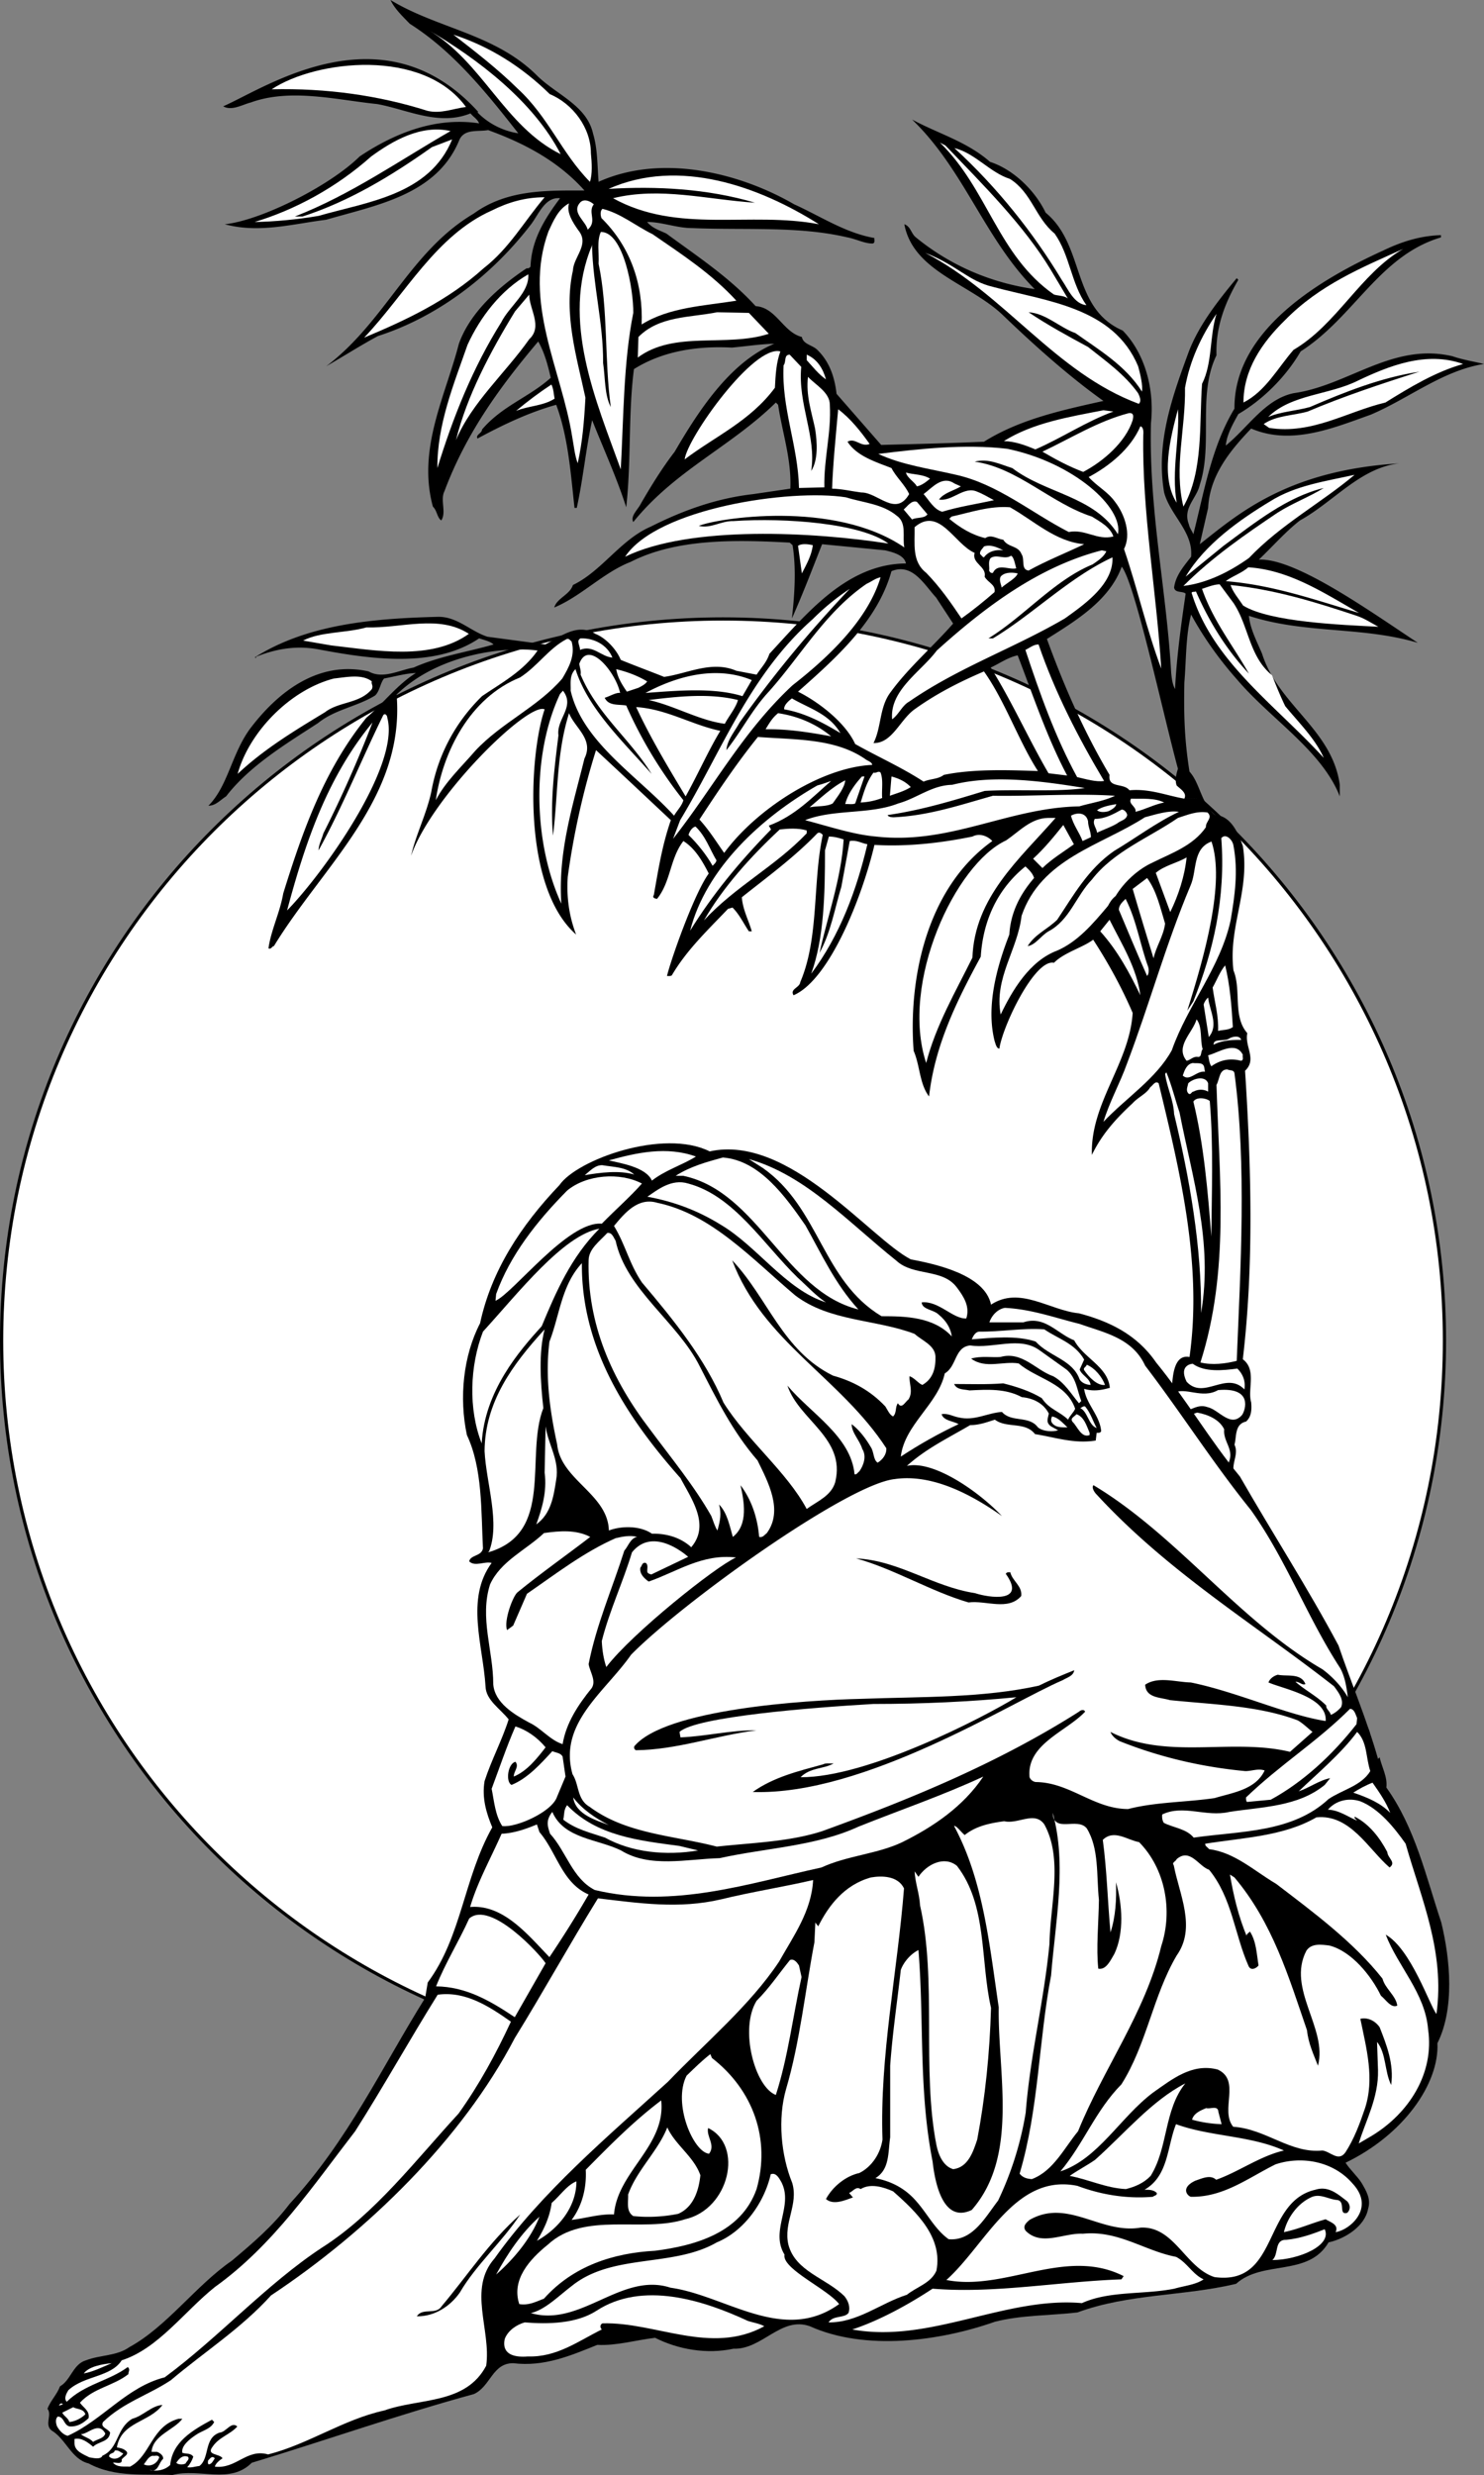
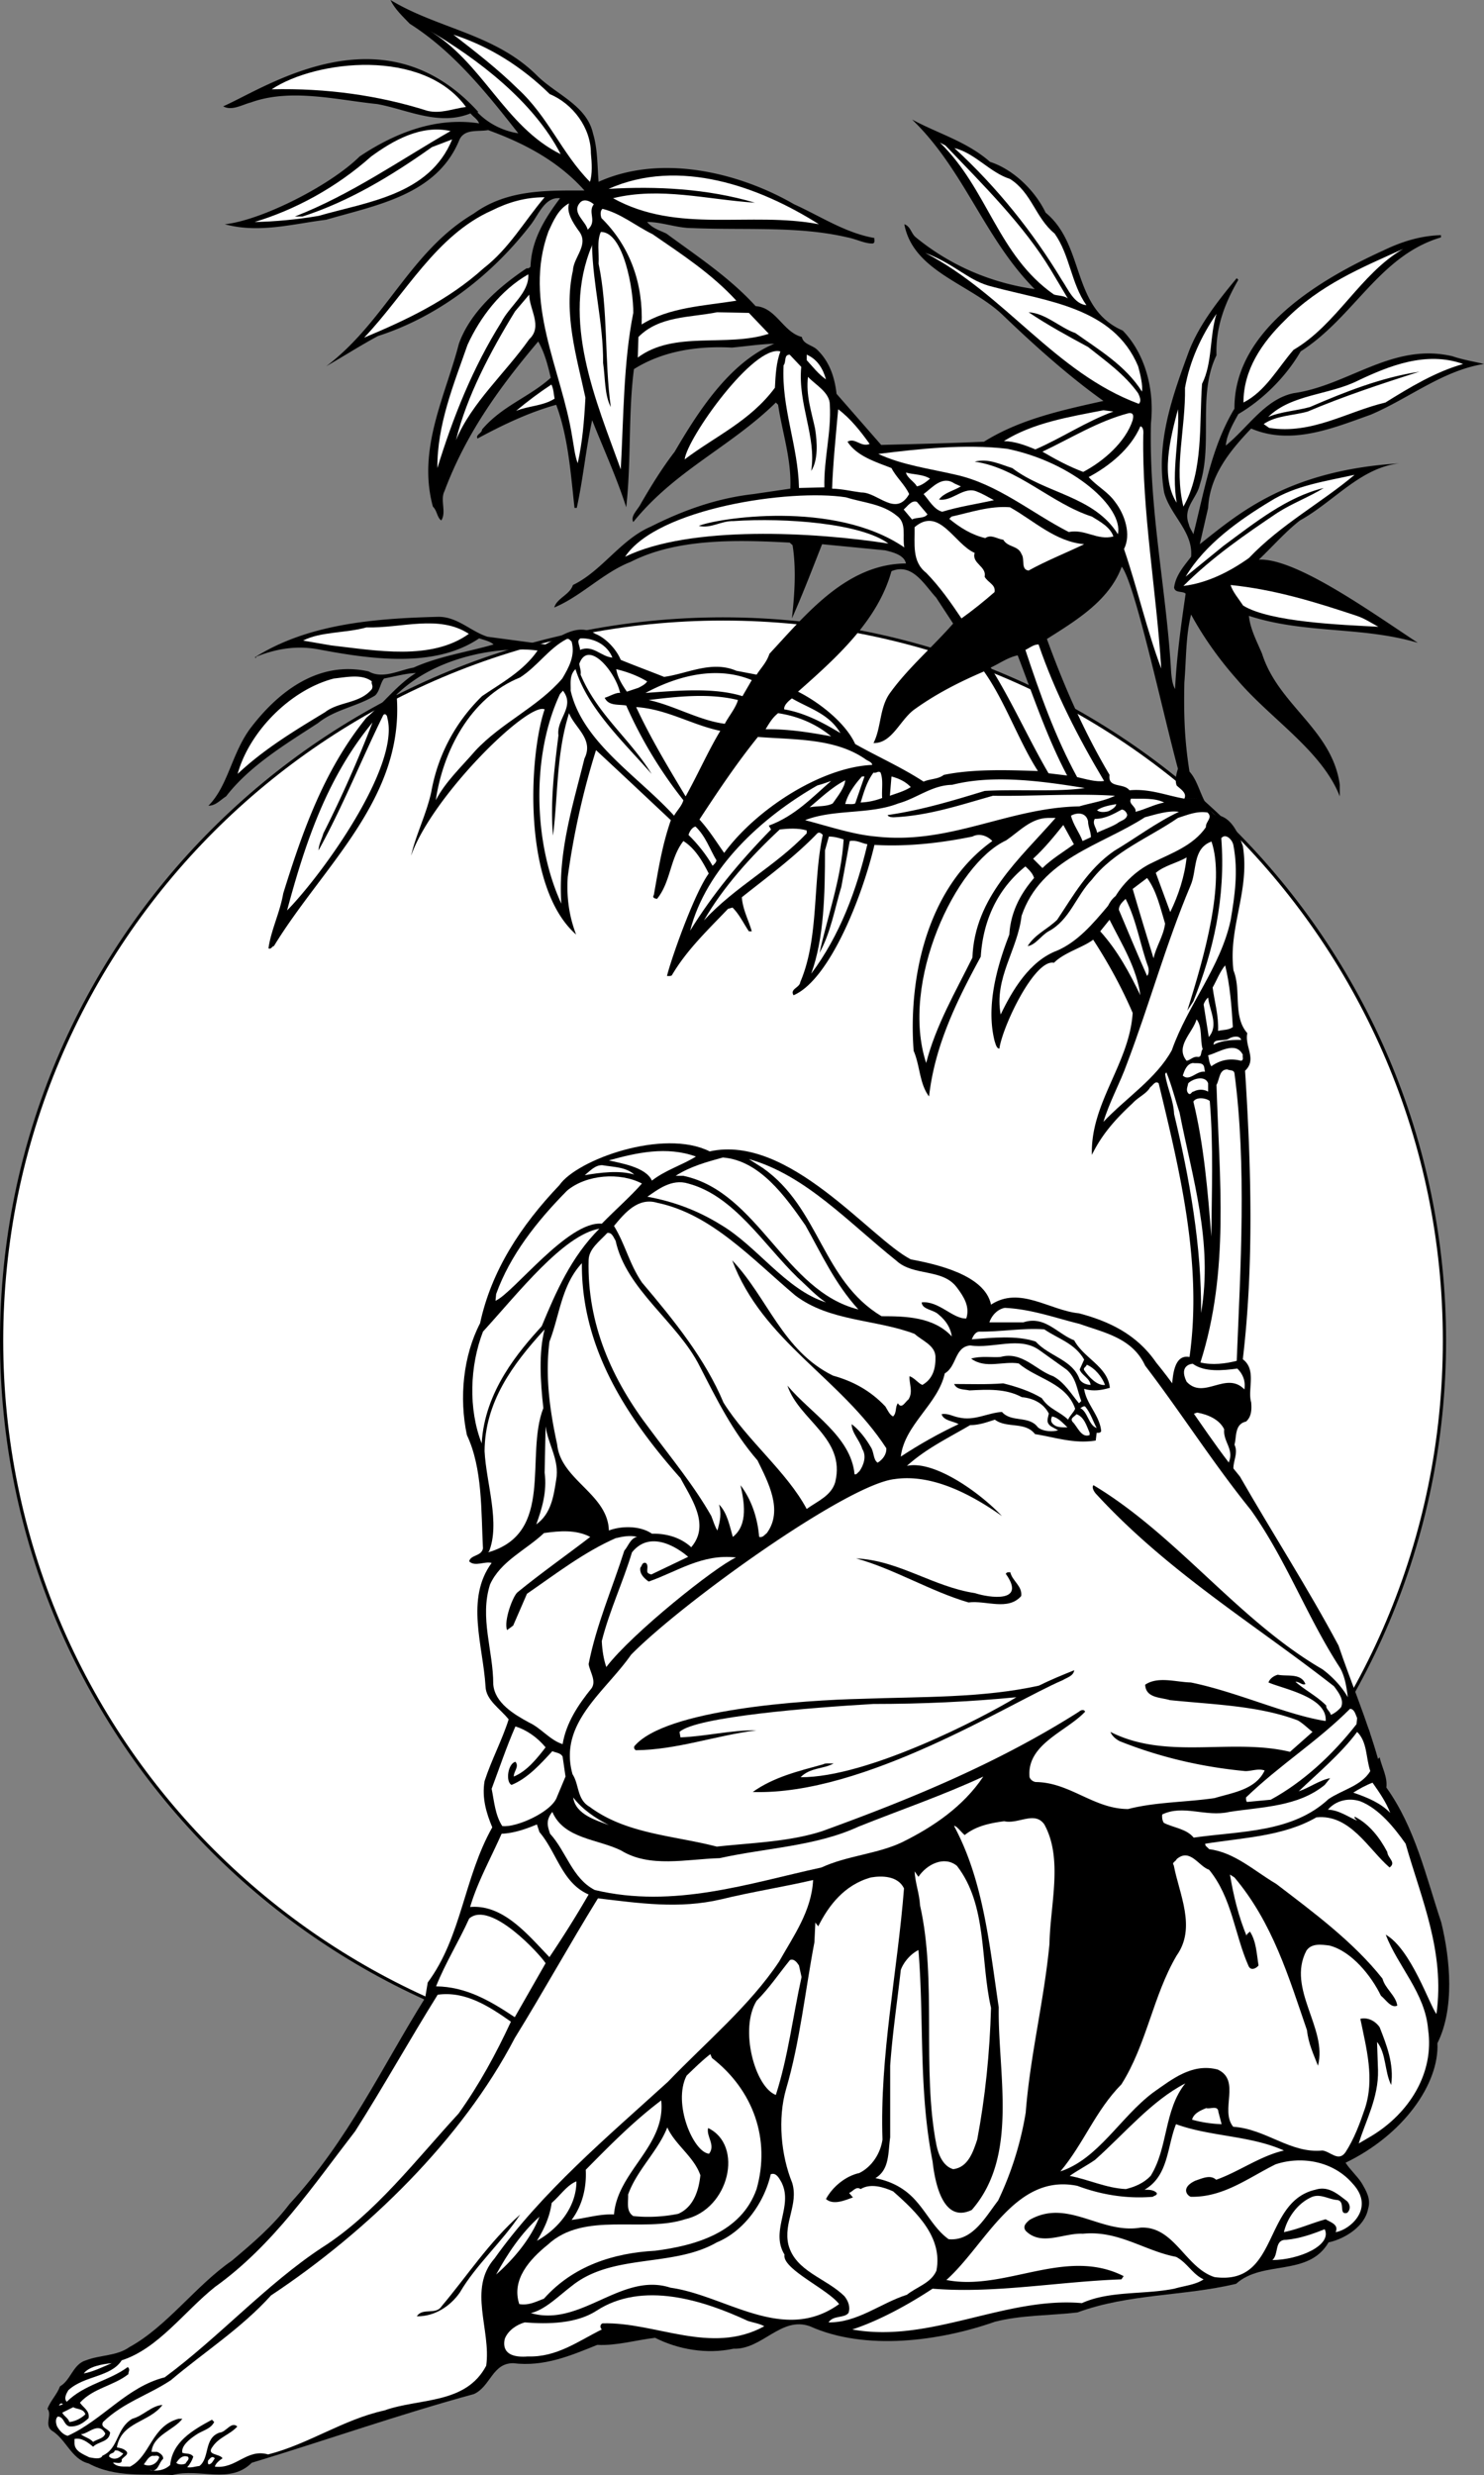
<svg xmlns="http://www.w3.org/2000/svg" width="369.677" height="616.324">
  <rect width="100%" height="100%" fill="#808080" stroke="none" />
  <path fill="#fff" d="M180.11 513.555c99.255 0 179.716-80.461 179.716-179.711 0-99.25-80.461-179.715-179.715-179.715C80.86 154.129.4 234.594.4 333.844s80.46 179.71 179.71 179.71" />
  <path fill="none" stroke="#000" stroke-width=".8" d="M180.11 513.555c99.255 0 179.716-80.461 179.716-179.711 0-99.25-80.461-179.715-179.715-179.715C80.86 154.129.4 234.594.4 333.844s80.46 179.71 179.71 179.71zm0 0" />
  <path d="M265.837 193.121c-5.042-9.523-8.48-19.922-12.324-29.922-2.398.48-4.476 2-6.718 3.04 5.363 8.562 9.363 17.679 14.402 26.32l4.64.562 10.56-.16c-.481 3.437 3.519 1.918 4.96 3.84 5.04-.48 9.36 1.36 13.68 2.078l4.687-.09c.719 1.55 1.598 3.027 2.992 4.172 3.918.16 5.762 4.559 6.88 7.68 1.84 11.199-3.68 20.238-2.321 31.039 2 4.879-.238 11.441 3.441 15.597-.718 3.364 2.48 6.48-.558 9.364 1.52 23.757 2.238 48.238-.563 71.84 3.52 2.64 1.121 7.519 2.082 10.718.16 1.84.078 3.602-1.28 4.801-2.88.64-2.321 3.762-2.88 5.762 1.04 2.16-.48 4.16-.242 6.398-3.68 18.082-4.16 37.442-8.398 55.281 11.68-.054 41.546 2.614 42.398 10.32-.64 7.36-1.758 14.4-2.719 21.52-1.52 1.438-3.36 2.239-5.12 3.117-1.84 8.243-4.24 16.243-5.438 24.723 7.117 2.719 15.597 3.918 19.84 11.52v3.68l-7.52 20.16c-1.281 2.64-4.082 4-6.32 5.519-2.563 5.2-2.16 12.398-8.48 15.2-39.497 14.855-89.36 6.855-102.161-1.118-4.082-3.601-4.48-9.121-6.32-13.84-9.84-5.363-9.442-17.363-14-26.16-.746-7.762 13.277-12.96 19.597-14.723v-2.32l-5.199-22.64c-1.84-1.52-5.12-1.52-5.601-4.477-.72-6.723-1.52-13.524-2.239-20.32 1.04-2.563 3.602-3.442 5.52-4.801 18.242-6 39.363-5.121 59.762-5.922 7.68-21.84 12.238-44.719 17.28-67.598-1.6-1.199-4.8-4.16-.241-7.922.242-1.84.242-8.238 4.402-7.437 3.277-23.203-2.48-46.563-7.684-68.164-.879-.719-1.437.562-2.078.96-.96 1.68-3.039 2.481-4.398 4-4.242 3.923-7.68 7.763-10.16 12.88-.403-12.957 9.359-22.72 10.16-35.36-2.723-6.32-6-12.32-9.84-18.238-2.48 1.918-7.281 3.2-9.762 5.758-4.8-1.04-12.8 15.762-13.601 21.363-.72 0-.957-1.203-1.2-1.922-2.16-8.64.56-18.48 3.68-26.48.32-5.442 2.64-10 6.16-14.078-.32-1.121-1.199-2-2.16-2.883-7.12 5.762-10.558 13.68-11.12 22.48-5.919 10.883-11.438 22-12.88 34.801-2.398-3.121-2.238-7.68-3.84-11.36-1.36-17.921 3.227-40.558 19.602-52.241-1.281-1.36-3.281-2-4.961-1.118-7.84 1.598-16.078 2.559-24.402 2.078-3.118 13.2-11.278 33.657-20.157 37.442-.96-1.602 1.52-1.84 1.68-3.281 4.719-11.04 3.04-24.72 5.598-36.641-.32-.398-.88-.797-1.36-.398-5.761 6-12.48 10.878-18.8 15.918.242 3.12 1.683 5.683 2.48 8.48h-.719c-1.36-2-2.32-4.16-4.078-5.918l-1.121.32c-5.363 5.598-10.32 10.32-14 16.559-.32.242-.8.16-1.203.16.8-3.52 6.64-20.32 10.402-25.52-1.52-2.96-3.36-6.242-6.32-8.081-3.36 4.32-3.121 10.16-6.563 14.402-.476-.082-1.277-.242-.796-.961 1.117-6.238 2-12.16 4.238-18.64-6.399-6-12-11.278-18.64-17.438-3.2 10.16-5.598 20.957-7.04 31.52-.32 4.8.238 9.597 2.078 14.398-13.492-11.867-11.758-44.559-7.84-56.078-4.117-1.922-28.117 21.68-33.277 36.48 1.2-5.281 3.84-10.402 5.04-15.922 1.6-9.039 5.921-17.281 12.64-23.84 4.8-3.28 10.32-6.238 13.84-11.359-7.442-1.039-24.36.52-35.121 10.961 2.16 25.758-18.32 42.559-30.56 62.637-.48 0-.64.883-1.358.562.636-4.562 2.878-8.96 3.68-13.68 4.8-15.44 10.16-30.722 20.718-43.761 3.922-3.281 7.762-8.32 12.32-11.121-2.558.082-5.28.883-7.922 1.363-.957 1.117-1.039 3.117-2.238 4.238-4.558 2.801-10 3.442-14.238 6.88-8 5.198-17.043 10.64-22.883 18.241-1.437.88-2.559 2.32-4.398 2.32 4.879-4.882 5.757-12.882 10.398-19.202 6.961-9.2 17.043-17.04 29.52-14.239 3.523 2 7.601-.32 11.203-.96 6.238-2.801 13.277-3.84 19.918-5.758-.88-.801-2.399-1.122-3.598-1.52-11.203 7.598-27.441 5.117-40.16 2.719-5.762-1.04-10.922.039-15.64 1.96.398-.48.16.72 0 0 13.116-8.242 29.48-9.64 45.558-10.042 4.8-.078 8.082 3.601 12.32 4.96l14.399 1.923c3.761-1.922 8-5.442 12.48-2.641 2.64 1.039 5.281 3.918 6.32 6.48 3.282 1.36 7.2 2.801 10.801 4.239 5.84-.801 11.84-4.16 18-1.52l5.043.961c1.277-1.922 2.477-3.039 3.2-5.2 7.792-8.402 16.093-18.491 27.277-21.554l3.12.992c-3.44 12.32-13.597 21.442-23.28 30 5.28 2.64 11.84 7.762 14.242 13.04 5.68 3.203 11.52 5.761 17.039 9.363 1.601-.723 3.601-.563 5.039-1.68 7.363-1.523 16-1.203 23.441-.961-4.8-7.441-8.16-17.36-13.441-24.8-6.16 2.64-12 5.6-17.52 9.6-3.52 2.72-5.437 8.321-10 8.24 2-3.919 1.442-8.962 4.239-12.642 4.402-6.078 10.562-11.359 15.601-17.12l-4.238-6.477c-2.961-3.203-5.922-8.723-11.121-6.563l-3.121-.992a25.677 25.677 0 0 1 6.722-.926c-.402-2.082-3.199-2.8-5.199-3.28l-15.683-1.52c-2.317 5.84-4.641 12-7.52 18.48.64-5.84 1.121-12.242.16-18.242l-.719-.637c-13.441-.723-28.16-1.043-39.601 4.797-6.8 2.64-12.32 8.563-19.04 11.36.641-2.317 3.919-3.2 4.641-5.598 7.2-3.442 11.918-11.36 19.438-14.559 7.922-4 16.32-7.043 25.523-8.082l9.2-1.36c.32-7.28-2-13.921-3.043-20.878l-.559-.563c-11.36 11.121-25.121 16.883-35.52 29.762-.8-1.52 1.2-3.121 1.918-4.64 2.563-4.399 5.204-8.72 8.403-12.88 5.84-10 13.68-22.242 24.8-26.882-3.44.082-7.042.64-10.562.96-9.117-.48-17.52 1.04-24.398 5.36-1.442 11.203-.641 22.96-1.922 34.402-2.32-7.28-5.758-14.8-8.48-21.68-1.598 7.278-2.239 14.56-3.84 21.84h-.56c-.96-8.8-1.6-17.761-4.558-25.68-6.883 1.919-13.36 5.04-19.601 8.4-.559-.962 1.12-1.282 1.12-2.239 5.04-5.922 11.68-8 17.122-12.883-.723-3.117-1.524-6.238-3.121-9.039-9.68 11.442-18 22.961-23.36 37.281-1.12 2.239.559 5.278-.8 7.278-1.04-.72-1.04-2.477-2.082-3.438-3.918-14.402 3.12-27.52 6.48-40.562 2.8-7.84 9.922-14.16 16.883-18.797.398.078.719-.082.957-.403.242-6.64 3.52-11.917 7.36-17.039-3.919-.398-5.438 4.399-7.52 6.88-9.918 12.8-23.36 22.8-37.84 27.44-4.32 2.321-8.559 5.04-12.879 7.52 14.8-11.199 20.879-28.64 36.719-38 8.32-6.082 18.402-5.761 27.601-5.761-6.64-7.438-15.199-11.84-24-15.04-2.558.48-6.082-.48-7.28 2.72-5.68 13.519-20.802 16-33.04 19.6-8.398 1.04-16.719 3.442-25.281 1.122 8.96-.922 26.16-9.524 33.601-16.883 9.121-6.078 19.2-9.84 29.762-8.238-.48-1.121-1.363-1.52-2.16-2.48-7.922 3.199-15.762-.962-23.203-2.321-10.16-1.04-21.598-4-31.52-.398-2.16.558-4.719 2.16-6.879.96 10.48-4.562 39.762-24.761 63.52 1.36l-.16.16c2.8 2.879 6.48 4.637 10.16 5.2-7.918-10.083-16.16-20.4-27.04-27.282-1.679-1.758-3.76-3.68-4.8-5.918 11.84 7.2 26.16 8.398 36.64 18.957 4.88 4.723 12.32 7.36 13.84 14.402 1.122 3.68 1.04 7.918 1.36 11.918 15.601-7.039 35.039-2.32 48.719 5.602 6.562 2.96 12.722 7.121 20 8.398-.079.48.242 1.121-.399 1.36-1.922.082-4.16-1.117-6.32-1.52-12.238-2.879-25.438-1.758-38.64-2.316-3.919 0-7.52-1.524-11.278-1.524 1.36 1.602 3.117 2.082 4.797 2.883 7.601 5.598 15.683 10.88 22.242 18.078 5.121.32 6.8 6.48 11.52 7.68.32 1.84 2.64 2 3.84 3.2 3.12 3.042 4.32 6.882 4.8 10.96l11.117 12.723c8.563-.242 16.883-.403 25.602-.801 8.96-5.602 19.363-7.84 29.762-10.16-8.559-6.082-17.2-13.84-24.801-21.121-8.121-8-22.563-10.961-24.801-22.88 1.602.56 1.68 2.321 2.883 3.278 8.719 7.121 18.879 11.364 29.597 12.883-12.558-12.64-17.52-29.684-30.558-42.242 6.48 3.52 13.598 5.441 19.437 10.558 5.762 1.844 11.204 7.122 13.844 12.645 9.918 8.156 6.317 23.758 19.2 29.355 5.757 5.922 7.917 14.961 7.038 23.043-.558 21.762 3.918 41.762 5.04 62.239.16 1.523.32 2.8.96 4 .399-7.918 1.442-15.598 2.641-23.758-.723-.719-2.64-.082-2.879-1.52.399-3.043 2.399-5.28 4.238-7.68.559-6.242-5.199-10.32-6.718-16-2.16-12.48 2.16-24.242 6.16-35.12 2.558-6.641 7.277-12.641 11.918-18.243l.402.403c-3.281 5.68-5.683 11.68-5.441 18.8-4.801 9.836-.801 22.079-4.16 32.239-.72 3.36-4.32 5.762-2.72 9.84.161.879.798 1.68 1.118 2.48 2.64-10.32 4.48-21.762 10.242-31.281-.16-19.758 21.758-32.399 37.04-39.36 4.48-2.16 9.12-3.68 14.398-3.84v.56c-15.36 4.562-21.598 19.843-34.957 28.402-3.602 6.238-9.364 12-15.52 15.601-1.363 2.477-2.883 5.117-3.121 7.84 5.68-4.64 9.758-11.523 16.879-13.043 13.68-1.918 24.64-12.719 39.602-9.2 2.558.88 5.199 1.282 7.84 1.923-10.243 1.597-18.801 8.636-28.243 12.636-9.039 3.204-19.68 7.762-29.758 3.442-5.52 5.762-10.32 11.84-10.722 19.762l-2.078 9.039c9.12-7.122 21.48-18.399 49.718-20.122-9.68 1.04-16.36 9.563-24.757 14.2-3.52 2.722-6.801 6.48-10.243 9.761 9.16-.441 27.84 12.961 39.602 20.72-14-4.161-28.082-2.161-42.082-6.72.32 3.282 2 6.399 3.281 9.442 4.082 12.879 17.442 18.797 19.36 32.637v2.882c-4.481-11.441-17.36-19.359-25.68-29.199-4.399-4.96-8.32-10.48-11.36-16.082-1.359 5.281-1.199 11.2-1.68 16.879-.16 7.84 0 14.242 1.282 22.242 1.594 1.738 2.312 4.266 3.406 6.63l-4.687.089c.718-1.442-1.04-2.399-1.922-3.281-.48-1.36-.078-2.88.32-4.16-3.758-13.84-10.68-46.118-14-50.317-3.117 8.477-11.437 13.438-18.64 18 4.242 11.68 9.203 23.04 15.601 33.84l-10.558.16" />
  <path fill="#fff" d="M139.673 38.398c-14-6.878-19.52-23.12-33.039-30.96 12.32 7.199 26.243 17.761 33.04 30.96" />
  <path fill="#fff" d="M136.955 23.438c5.761 2.402 10.242 8.402 10.242 14.722.238 2.32.398 5.278-.242 7.117-7.04-7.117-10.32-16.16-18-23.199-5.04-4.96-10.64-9.277-16-13.441 8.879 2.883 16.879 7.84 24 14.8m-20.879 3.2c-3.2.402-6.242 1.761-9.602.96-12.078-3.84-25.199-5.679-38.8-5.359 11.081-7.32 37.683-10.32 48.402 4.399m-3.84 6c-12.563 7.203-24.8 15.843-38.8 21.281h1.921c11.598-3.758 22.078-10.078 32.238-17.281l5.04-1.918c-5.68 13.84-21.04 15.52-33.278 19.039-5.121.879-10.883 1.441-15.922 1.52 10.078-3.04 20.32-8.56 29.04-16.321 5.28-3.84 12.32-8 19.76-6.32m123.278 3.601c9.442 9.84 19.524 19.84 26.242 30.961l4.243 7.117c-.961-.718-2.32-.636-3.442-.957-14-9.761-16.48-26.242-28.398-37.84l1.355.72" />
  <path fill="#fff" d="M251.595 44.559c5.442 3.441 6.32 9.68 11.121 13.601 3.84 5.438 4.079 12.399 7.918 17.84-3.117-.32-4.558-4-6.156-6.32-7.043-11.68-16-22.961-26.723-32.801 5.2 1.281 8.801 6.078 13.84 7.68M203.998 55.84c-17.121-3.281-35.121 2.476-51.282-6.48 11.758-2.88 23.278.32 35.36 1.12-11.922-3.523-24.64-4.164-36.48-3.44 17.6-7.84 37.6-.56 52.402 8.8m-68.325-6.723c-5.039 5.922-8.796 12.723-15.199 17.684-8.96 8.078-19.277 12.879-29.758 17.277 10.32-10.879 17.918-25.52 31.84-31.68 4-2 8.239-3.28 13.117-3.28m12.243 1.761c-1.602 2.082.96 4.16-1.52 6.32-.48-2.16-4.082-4.238-1.922-6.719.961-1.12 2.563-.402 3.442.399m-3.84 6.481c2.879 3.519-1.2 6.558-1.36 10-2.402 10.8.957 21.6 3.118 31.68-.32 5.839-.72 10.878-1.918 16.32-.72-1.84-.961-4.32-1.36-6.481-2.64-16.8-12.402-33.602-5.922-51.281 1.2-2.559 2.403-5.52 5.121-6.961-.718 2.242.961 4.8 2.32 6.722m18.481.957c7.2 4.961 14.719 9.844 20.88 16.563-7.923 1.281-16.72 1.601-23.602 5.922.402-10-2.72-19.281-10-26.485-.239-.636-.399-1.757.242-2.316 4.558 1.117 8.238 4.238 12.48 6.316" />
  <path fill="#fff" d="M157.755 77.918c-2.48 12.398-2.398 26.16-3.12 38.96-6.079-16.878-15-37.12-7.16-55.76 0-.4-.16.32 0 0 .241 10.16 2.84 19.28 2.76 29.28.56 3.68.321 7.918 1.919 10.961-1.598-11.441-.64-24.398-3.04-35.68.161-2.64-.48-5.679.56-7.921 5.683-.04 8.16 14.48 8.081 20.16m164.481 9.199c-3.918 4.48-6.961 10.32-12.48 13.121 0-8.078 4.48-14.8 10.402-20.558 8.558-8.72 19.039-13.043 29.36-17.68-10.641 6.16-16.481 18.8-27.282 25.117m-74.879-15.679c13.36 3.601 30 5.042 36.16 19.761.559 2 1.2 4.801.961 6.32-4.082-6.48-10.723-10.402-16.562-14.558-4-1.441-7.438-4.961-11.68-5.203 4.64 3.12 9.762 5.922 14.8 8.64 4.321 3.442 9.122 6.801 12.481 11.52.32.723.961 1.922.16 2.64-20.882-7.757-33.199-27.199-53.199-37.597 8.078 3.156 10.719 7.039 16.879 8.477m-122.48 8.8c-7.122 11.36-12 23.602-15.922 36.32-.078-10.8 4.082-20.878 7.52-30.718 3.12-6.8 8.241-13.602 15.12-17.524.32 4.563-4.718 7.922-6.718 11.922" />
  <path fill="#fff" d="M131.834 84.48c-5.918 8.399-14.399 15.84-18.239 25.118 2.64-10.797 8.48-21.918 14.72-32.078l3.519-4.16c0 3.68 3.441 7.917 0 11.12m59.679-1.363c-10.476 3.442-23.52-.879-32.636 5.922l.16-5.121c5.199-5.277 12.797-4.8 19.597-6.16l7.922.16 4.957 5.2m107.922 12.48c-.719 9.761.402 21.761-4.64 30.562-2.399-9.762.562-19.36.402-29.601 1.2-6.72 4-12.801 7.84-18.399-1.762 5.52-.961 12.238-3.602 17.438M194.396 87.52c-1.039 2.796-1.2 5.918-1.36 9.039-6.16 8.32-14.882 12.082-22.48 17.84.598-5.278 17.2-28.68 23.84-26.88m5.199 3.841c-.879 9.359 3.84 17.359 2.48 25.917 1.759-2.718 1.52-7.117.962-10.558-.883-4.16-2.32-8.32-1.762-12.88 1.84 2 5.441 3.84 5.441 6.962.399 6.957-1.52 13.437-1.359 20.558l-6.32.16c-.242-10.64-4.403-19.84-3.84-30.558.719-.8 0-2.645 1.52-2.645l2.878 3.043m6.16 3.121c-1.921-1.363-3.199-3.042-4.8-4.8v-1.364c2.64 1.122 4.082 3.524 4.8 6.164m158.723-3.84c-6.8 1.919-13.203 5.758-19.363 9.598-9.52 2.242-18.238 8-28.957 6.32l-1.363-.96c3.12-2.16 7.28-2.078 10.96-3.118 8.641-3.68 18.48-6.96 27.84-9.921-9.52 1.441-18.558 5.039-27.277 8.8-3.441.961-7.203 1.121-10.402 2.48 5.761-5.679 15.12-5.44 22.32-9.038 7.762-3.684 17.039-7.442 26.242-4.16m-226.324 8.636c-2.879 1.844-6.48 1.762-9.598 3.043 2.88-2.402 5.758-4.562 8.801-6.562.559 1.12.559 2.32.797 3.52m78.48 11.281c-2.238.878-3.597-1.68-5.52-.559 2.321 3.598 7.044 5.04 10.962 6.559 1.12 2.242 3.36 4.16 4.402 6.48-3.363 5.84-7.844-.48-11.922-.398-2.48-.32-4.722-.883-7.281-.961.238-6.48.96-13.442 1.52-19.762 3.039 2.242 5.683 5.602 7.84 8.64m76.48 14.642c-4.078-6.481-1.598-16 .32-23.282.48 7.52-1.68 15.121-.32 23.281m-15.758-22.719c-6.8 2.48-12.8 6.56-19.441 9.438-2.48-1.04-5.04-2-7.84-2.078 7.281-4.563 16.16-6 24.8-7.68l2.481.32m4.801 2.16c-1.762 5.438-7.281 10.239-12.32 12.88-3.602-1.36-6.723-3.04-10.16-5.04 7.117-3.359 13.84-7.601 21.519-9.601 1.36-.16 1.121.96.96 1.762m2.638 3.839c-.317 18.957 3.28 38.641 4.48 58-3.598-9.52-5.918-19.921-9.277-29.761 1.84-3.598.238-8.559-2.243-11.758-1.84-2.563-4.48-3.84-6.558-6.16 5.121-2.723 10.48-7.043 12.879-12.64.8.16.8 1.437.719 2.32" />
  <path fill="#fff" d="M278.478 133.04c-5.922-9.52-17.922-10.08-26.32-16.481-2.961-.88-5.844-2.48-9.363-1.598 10.718 1.52 19.043 10.398 29.203 13.68 1.918 1.199 4.558 2.558 5.359 4.957-4.082 1.043-6.96-1.918-11.121-1.118-9.36-4.8-17.68-11.921-28.078-14.242-6.48-1.52-13.363-2.398-19.363-5.199 10.32-1.281 21.562-2.52 32.082-1.281 16.48 3.363 29.039 14.64 27.601 21.281M231.677 119.2c-1.043.878-2.082 1.679-3.28 1.921-.563-1.121-2.4-2.082-2.72-3.441 2 .558 4.239.398 6 1.52m79.438 19.76c-4.957 3.52-10.48 6.24-16.32 6.958 7.203-7.2 15.363-12.797 23.44-18.238 3.763-2.403 7.763-3.84 11.52-6.16-9.199 2.238-17.039 8.558-24.96 14.398-3.118 2.562-6.317 5.121-9.438 7.68 4.8-8.078 13.438-14.16 21.121-18.797 6.238-3.922 13.758-4.961 20.957-6.563-8.238 6.961-18.32 12.32-26.32 20.723" />
  <path fill="#fff" d="M239.357 121.121c-1.844 1.117-4.242 1.598-5.441 3.277 3.359.563 6.242-3.52 9.597-1.918 1.442.56 2.723 1.36 4.082 2.079-4.32.96-8.718 1.601-12.879 2.878-2.082-.558-3.28-2.878-4.64-4.398 2.16-1.601 4.64-4.719 7.68-2.64l1.601.722m-16 7.277c2.64 1.84 1.36 5.282 1.918 7.922-17.52-12-46.96-7.199-51.2-5.36 3.04.72 5.52-1.28 8.641-1.202 13.04-.88 31.84.562 38.598 5.601-18.227-2.851-49.36-4.64-65.598 3.282 8.04-12.121 41.16-16.961 55-14.801 4.32 1.36 9.04 1.598 12.641 4.558m7.68-.32c-.801 1.121-2.64.64-3.84 1.281l-2.082-2.48c.883-.719 1.922-2.399 3.281-1.918l2.64 3.117m20.559-1.758c6 3.36 11.282 8.559 18.48 9.2-4.48 2.16-9.359 4.078-13.84 6.558-2-.238-.878-2.8-1.757-4.078-.883-2.242-3.363-1.602-4.562-3.602-1.52-.16-2.961-1.437-4.48-.398-3.36-.8-6.24-2.563-8.958-4.8l.559-.56c4.718-1.042 9.52-2.722 14.558-2.32m-8.8 11.36c-.797 2.64 3.043 3.36 2.48 5.918.8 1.523 2.8 1.922 2.48 3.84-2.558 2.242-5.44 4.562-8.242 6.562-2.636-3.922-5.355-7.84-8.797-11.36-3.601-2.8-2.8-7.202-2.882-11.363 6.164-5.277 9.921 4.243 14.96 6.403" />
-   <path fill="#fff" d="M202.478 135.758c-.324 2.64-1.601 4.8-2.723 7.043l-.96-6.883c.96-.64 2.562-.398 3.683-.16m47.438 1.282c-2-.24-3.758.32-4.801 1.76-.399-.081-.637-.562-.957-.8-.16-.8.558-1.281.957-1.922 1.68-.558 3.363.242 4.8.961m25.68.238c-.64 1.442-2.16 2.403-3.437 3.282-9.524 3.921-16.961 12.879-25.922 18.402h1.121c9.758-5.84 19.04-15.203 29.758-20.16.32 6.558-6.797 11.597-11.84 15.199-12.719 7.438-26.559 12.238-38.797 20.719-1.762.96-2.562 3.199-4.242 4.402-.64-7.281 7.2-11.844 11.121-17.121 12.32-11.121 25.598-20.96 41.121-24.96l1.117.237m-22.437 4.243c-1.844.48-4.602-1.36-5.801 1.12-.48.16-.8-.16-.96-.562.16-.8-.321-2.32.398-3.117 1.52-1.043 3.44.477 5.043-.563.718.16 1.078 2.403 1.32 3.122m85.398 11.12c-10.8-3.202-21.36-6.96-33.199-7.921 1.68-1.281 3.84-1.918 5.598-3.442 10.242.641 18.883 6.403 27.601 11.364m-85.043-9.841c-.398 1.2-2.636 2.321-4 3.52-.078-.722-.718-1.84-.238-2.722.883-1.118 2.883-1.118 4.238-.797m-34.156.957c-3.2 10.722-13.2 20.082-21.922 26.883-12.398 11.52-19.762 25.52-29.762 38.238l1.762-4.64c10.242-16.962 17.2-36.079 33.043-50.079a58.783 58.783 0 0 1 9.2-7.52c-10.165 10.72-18.962 21.36-27.442 33.278-1.2 2.242-3.121 4.402-3.281 6.883 3.761-4.723 6.32-10 10.558-14.563 8.082-9.039 14.082-19.84 24.403-26.879 1.12-.48 2.16-1.359 3.441-1.601m87.918 6.402c3.84 5.758 3.84 13.277 9.602 18 1.039 2.64 2.078 5.2 3.28 7.68 3.36 4.078 7.52 8.16 9.598 12.879-12.078-13.2-27.52-23.84-32.8-40.719-.399-.879.562-.48.96-.723 3.2 7.282 7.36 14.243 13.2 20.48-3.758-6.718-8.88-13.038-11.68-21.116 1.442-.48 3.043-1.121 4.403-1.121l3.437 4.64" />
  <path fill="#fff" d="M337.998 153.36c1.918.64 3.597 1.761 5.359 2.718-9.2-.48-27-1.16-33.68-5.277-1.043-1.602-2.64-3.442-3.12-5.121 11.038 1.12 21.359 4.32 31.44 7.68m-221.202 4.48c-9.36 6.719-23.122 4.16-34.32 2.879l-6.962-1.2c4.242-2.242 10.64-1.84 15.762-3.28 8.64.241 18.082-3.278 25.52 1.6m35.761 5.919c-2.883-.238-4.8-3.278-8.082-1.918.082-.961-1.039-2.32.16-2.88 3.36-.081 6.641 1.599 7.922 4.798m-10.16-4c.961 3.52-.723 6.48-2.32 9.203-6.082 7.117-15.121 10.957-21.68 18-3.36 3.918-7.441 7.68-9.84 12.316 1.758-12.078 8.48-25.52 20.957-30.558 4.403-2.801 7.203-7.282 11.684-9.598.558-.16.797.316 1.2.637m116.319.722c4.079 11.918 9.84 23.118 16.32 34-2 .32-4.558-.48-6.718-.96-5.441-10-9.203-20.56-12.883-31.68 1.043-.48 2-1.36 3.281-1.36" />
  <path fill="#fff" d="M154.474 172.559c-1.039-.16-2.64.879-3.84 1.199.961 2.082 3.442 1.601 5.36 1.922a109.51 109.51 0 0 0 14.242 23.597c-.402 1.442-1.602 2.563-2.32 3.844-8.88-9.762-22.801-18.242-25.762-31.121.082-1.68-.399-3.84 1.203-5.36 3.117 9.84 11.758 17.919 18.957 26.079-5.36-8.719-13.52-14.801-17.68-24.719.16-1.04-.238-1.762-.32-2.723 2.242-6.156 9.043 2.043 10.16 7.282m6.723-2.879c-.32.64-1.363 1.199-2.16 1.597l-2.883.961c-1.2-1.758-2.32-3.52-2.64-5.597 2.64.636 5.28 1.597 7.683 3.039m26.078-.32-2.32 4c-7.2-2.239-16.399-1.36-24.16-.801 4.64-2.48 15.761-7.641 26.48-3.2m-94.641.321c-.238.64.403.96 0 1.918-3.039 3.68-8.16 3.043-11.68 5.761-7.519 4.559-15.12 9.121-21.757 15.36 2.879-10.48 13.117-20.961 24-23.758 3.117-.32 6.957-1.203 9.437.719" />
  <path fill="#fff" d="M139.115 183.121c-1.04 8.316-2.078 16.719-1.36 24.957 1.282-10.16.801-20.32 4-30.48 1.442 3.68 6.239 6.48 3.84 11.28-2.879 11.68-6.64 23.2-5.761 36.161-7.04-15.281-7.438-37.121-.32-52.238l.722-.801c3.121 4-1.68 7.04-1.121 11.121m44.719-8.801c-.559 2-2.32 4.078-3.278 5.918-6.32-.8-12.64-4.558-18.96-5.918 7.28-.882 15.038-1.761 22.238 0m25.523 8.239c-4.402-2.641-8.879-5.04-14-5.918-.16-.961 1.04-2.082 1.918-2.723 4.238 2.48 9.203 3.762 12.082 8.64M179.435 182c-2.96 4.879-5.601 10.879-8.64 16.32-4.32-7.199-8.72-14.48-12.32-22.242 7.6.48 13.76 4.402 20.96 5.922m27.602 1.36c-5.282-.962-10.559-1.84-16.32-1.762.878-1.438 1.68-2.88 3.117-4 4.882.722 9.441 2.64 13.203 5.761m-110.563-4.64c3.281 12-16.117 39-24.96 48 4.48-16.719 9.921-33.04 21.28-46.801a301.559 301.559 0 0 1-12.238 27.602c-.402 1.44-1.199 2.878-1.199 4.238 6-10.88 10.559-22.32 16-33.438.398-.96 1.117-.242 1.117.399m119.203 10.402c.559.399 1.52.637 1.598 1.36-12.719.558-28.918 11.039-36.879 21.917-1.922-2.718-3.68-5.597-6.16-8.32 4.559-6.957 9.2-13.918 14.559-20.558 9.52.718 19.363.32 26.882 5.601m3.68 3.277c.719 1.84.238 4.16.398 6.32a16.87 16.87 0 0 1-5.359 1.122c.8-2.563 1.52-5.2 3.2-7.442.718.243 1.199-.558 1.761 0m-6.32 7.68c-.723.32-1.68.082-2.48.16.558-2.398 2.398-4.96 4.16-6.879h.64l-2.32 6.72m13.84-4.079c-1.602 1.04-3.442 1.52-5.2 2.16l.399-4.8c1.758.48 3.437 1.199 4.8 2.64m43.36.238c-6.8 1.04-16.961.242-24.961.723-7.84 2.398-15.762 4.797-24.16 6 .16.476.96.559 1.52.559 8.8-.399 16.722-3.122 24.722-5.36 9.84.16 20.238-.64 30.398 0-2.8 1.36-5.917 1.758-8.878 2.64-17.762.321-32.16 9.598-50.641 7.52-5.68-.48-11.84-2.562-17.68-4.082 7.121-2.8 16.078-1.36 23.2-4.16 4.64-1.277 8.402-4.558 13.44-4.64 10.317-2.637 22.642-.88 33.04.8" />
  <path fill="#fff" d="M207.435 200.078c-1.68.883-3.84.563-5.758.961 2.32-1.918 5.52-5.039 8.88-6.719-.16 1.84-1.84 3.918-3.122 5.758m-.398-5.598c-4.559 3.918-8.961 8.72-15.524 11.118l.563.96c-7.922 8.083-14.563 16.16-20.16 25.2 4-15.598 17.84-28.238 31.68-36.16 1.199-.32 2.32-.72 3.44-1.118m82.962 5.36c-2.48.48-4.641 1.68-7.121 2.32.238-1.36-1.922-1.922-1.122-3.281 2.88.082 5.84-.238 8.243.96m-11.922.399c-.16.883-1.2 1.36-1.918 1.762-.801.238-2.16.398-2.883-.242 1.441-.957 3.121-1.2 4.8-1.52m2.72 2.722c-.239 1.278-1.68 1.36-2.477 2.08-1.602.96-3.363 1.519-5.043 2.32-.078-1.2-1.277-2.16-.559-3.442 2.641 0 4.641-1.2 6.72-2.32.64 0 1.28.722 1.359 1.363m12.882-.801c-5.601 2.64-10.8 6.559-16.16 9.758-6.48 4.48-10.16 11.121-14.16 17.121-2.562 2.48-5.441 3.52-7.36 6.559 1.919-.239 3.36-2.637 5.2-3.68 5.281-2.797 6.8-8.719 10.8-12.879 5.52-7.121 14.239-10.398 21.438-15.36 2.32-.718 4.563-1.761 7.36-1.359 1.44 1.36-.477 2.16-.399 3.68-3.2 4.64-8.64 6.48-13.281 8.8-3.68 1.68-7.117 4.88-9.2 8.321-.96.797-1.359 1.438-1.917 2.477-3.762 4.48-7.52 8.882-12.641 11.12-6.879 2.56-11.2 9.923-14.082 15.923-1.68-9.121 4.238-16.082 5.203-24.563 4.879-14.32 19.84-17.52 30.719-24.558 2.719-.72 5.918-1.762 8.48-1.36m-22.64 2.32c0 1.438.718 2.56.718 4l-2.078.958c-.8-2.16-2.32-4-2.882-6.317 1.601-.883 3.761-.8 4.242 1.36m-8.082-.801c-8.957 10.238-20.16 19.68-20.72 34.8-4.237 8.56-9.12 16.88-11.519 26.239-6.558-20 7.239-49.598 19.918-55.442 3.282-2.238 6.16-5.52 10.403-5.597h1.918" />
  <path fill="#fff" d="M267.517 210.238c-2.48 1.84-5.36 3.52-7.84 5.922l-2.32-2.32c2.879-2.64 5.2-5.52 7.52-8.402l2.64 4.8m-94.242-4.398c2.559 2.48 3.52 5.598 5.2 8.398-.079.563-.56.961-.962 1.36-1.437-2.559-3.68-5.438-6-7.68.242-.879.961-2 1.762-2.078m27.68.96v.72c-7.84 8.238-17.758 13.199-25.598 21.68 4.797-8.321 11.68-15.923 18.879-22.641 2.078-.239 4.64-.399 6.719.242m106.32 3.839c1.203 6.32.32 12.481-.719 18.56-2.558 11.76-10.719 21.12-14.64 32.32-3.84 7.039-11.36 11.84-17.04 17.84 1.52-5.04 4.16-9.68 5.919-14.641 5.523-14.559 9.683-29.758 15.761-44.16 1.68-3.758.442-9.239 5.239-11 3.425 10.226-1.72 28.441-6.04 42.12l1.52-2.32c4.96-12.48 8.082-25.68 6.96-40.64 1.122-1.36 2.88.48 3.04 1.922m-97.117-1.601c-.563 9.6-4 19.12-6.004 28.237 2.8-5.039 3.762-10.957 5.441-16.476l2.082-11.363c1.758-.317 2.957.562 4.399.8-2.719 11.52-6.88 22.723-14 32.242 3.199-8.8 3.437-19.761 3.437-30.722l.965-3.438c1.277 0 2.477.32 3.68.72m85.437 4.48c-.48 4.64-2 9.359-4.078 13.601l-3.601-9.762c2.16-1.84 5.199-2.398 7.68-3.84M290.236 230c-.398 3.121-2.238 5.68-2.879 8.64-1.762-5.761-3.52-11.519-5.2-17.28l3.598-2.72c2.403 3.278 3.282 7.438 4.48 11.36m-4.237 10.719c.238.719.238 1.761-.243 2.32-2.718-6.078-4.718-11.039-7.039-16.48 0-1.2.961-2 1.68-2.72 2.719 5.282 3.602 11.36 5.602 16.88m-1.922 7.121c-2.64-5.442-5.598-11.04-10-15.922l2.32-2.879c3.04 6.082 6.719 11.84 7.68 18.8m21.121-7.441c1.2 4.88 1.598 10.082 1.918 15.36-1.04.8-2.399.64-3.68.96.16-3.84-.879-7.198-1.36-10.8 1.04-1.84 1.84-4 3.122-5.52m-4.242 8c.32 3.2 2.722 6.88.16 9.84l-1.277-8.078c.16-.64.64-1.36 1.117-1.762m-1.36 12.879c-.558.563-.16 1.922-1.117 1.922-1.203-.238-1.922.801-2.883.961-2.96-3.601 1.52-6.96 2.48-10.32 1.52 1.918.802 5.039 1.52 7.437m9.602-2.317c-1.442 0-4.563-.081-6.879 1.2-.082-1.68 2.637-.723 3.84-1.52.719-.48 2.637-.96 3.039.32m.398 3.68c-.16.56.32 1.278-.398 1.52-2.48-.64-4.961-.402-7.442 1.36-.558-.801-.558-1.762-.8-2.72 2.722-.722 6.8-3.679 8.64-.16m-9.597 3.278.16.96c-2.082-.32-3.84 2.56-5.524.962.403-1.2.961-2.88 2.48-3.121 1.122.16 2.724-.32 2.884 1.199m7.519 1.359c3.04 22.883 1.52 48.243.559 71.602-2.801.723-6.16 1.121-9.04.402 7.282-22.8 4.72-45.84 4-69.12.802-1.36.641-3.919 2.72-3.84.562.32 1.601 0 1.761.956" />
  <path fill="#fff" d="M293.837 277.04c3.118 16.081 8.399 32.237 5.36 49.92.16-16.401-2.879-33.683-6.719-49.522-.16-3.598-1.762-6.56-2.242-10l.32-.399c1.36 3.281 2.16 6.719 3.281 10m7.118-7.281v2.082c-1.117-.64-2.477-.64-3.68 0-.48 0-.559.8-1.117.558-.883-.8-.32-1.68-.16-2.64 1.199-1.2 4.238-2 4.957 0m.402 4.402c.961 11.117.48 23.2.398 33.762-.878-11.203-1.84-22.8-4.48-33.602.723-1.199 3.043-.96 4.082-.16m6.879 66.64c1.36 1.36 2.082 3.04 1.762 5.2-4.563-4.719-10.082 2.719-14.403-1.918-2.105-4.297 1.52-4.48 1.52-4.48 2.96 2.16 7.52 1.68 11.12 1.199" />
-   <path fill="#fff" d="M303.435 346.16c8.723-.773 6.8 4.961 6 6.16-2.879 3.36-5.758-1.28-8.64-1.922-3.118-1.117-4.88 2.082-8.079.723-.48-1.281-1.52-2.8-.558-4.16 3.117-1.762 7.199 1.52 11.277-.8" />
  <path fill="#fff" d="M304.955 355.922c-.32 3.039 2.48 4.957 1.203 8.078-4.16 21.84-5.442 44.719-10.801 66.082-1.922-2.16-5.52-2.082-8-1.203-2 2.48-5.68.082-8.32 1.363.238 0 .48-2-.719-2.32-1.441.476-2.64 1.52-4.242 1.36 7.84-21.84 13.32-43.962 17.879-66.923-.16-.238-.16-.16 0 0 1.043-4 1.242-9.078 6.28-10.597 2.642.48 5.52 1.68 6.72 4.16" />
  <path fill="#fff" d="M273.916 423.52c-13.758-.239-54.828.535-59.918 8.64 10.691 8.16 69.199 9.04 94.636 6.559 7.524-.239 28.856-4 28.403-6.957-2.961-3.442-18.242-7.68-38.559-7.282l.399-1.68 19.918 1.282c6.082 1.36 22.96 3.973 20.16 8.477-5.598 4.16-12.16 4.32-18.797 5.921-23.602 3.04-49.363 4.079-73.524 2.16-11.68-1.199-23.597-2.48-33.597-7.12-.88-.399-1.524-1.36-.961-2.32 6.48-8.216 44.96-8.802 62.402-9.04l-.562 1.36m14 41.12c6.906 1.282 29.601-4.64 42.8-6.96V460c-3.039 14.719-6.558 29.36-9.761 44-.957 4-6.399 2.64-9.598 3.84-15.121 2.879-27.84.879-44 1.68-11.68.32-24.8-.801-36.64-3.438-4.32-15.84-7.922-32.16-10.56-48.402 21.84 4.718 43.919 10 67.759 6.96" />
  <path fill="#fff" d="M223.037 483.602c-23.082 6.52-15.121 13.277-14.082 14.64 8.64 7.68 20.082 8.719 30.96 10.957 12.72 1.922 25.122 1.602 38.16 1.922 27.083.598 70.282-7 65.122-17.922-3.36-5.437-9.84-7.437-15.36-9.597 4.88.558 9.68 2.48 14 5.039 2.481 1.918 4.88 4.398 3.84 7.68-4.48 6.96-12.64 8.32-19.761 10.718-17.52 4.64-35.598 4.8-53.36 4.8-18.078 0-40.96-1.12-58.96-8.64-3.2-1.437-12.641-6.879-7.52-11.918 3.922-4.48 10.96-6.883 16.96-7.68" />
  <path fill="#fff" d="M223.595 485.36c1.442 6.64 3.2 13.199 4.403 20-6.723-1.919-14.403-3.2-18.641-9.438-.48-.8-.64-2.082 0-2.883 3.598-4.48 8.957-6.398 14.238-7.68M341.837 494c2.32 5.32-13.921 10.48-18.96 11.36 1.199-6.801 2.878-13.36 4.398-20 5.441 1.44 11.52 3.28 14.563 8.64" />
  <path fill="#fff" d="M343.755 500.879c-1.199 5.203-3.597 10-5.52 15.363-4.32 5.04-11.038 6-16.96 8.078-20.797 4.961-42.957 3.36-64.32 3.68-14.477-1.04-29.278-2.398-41.598-9.2-1.602-1.198-2.879-2.241-3.523-4.081-1.676-4.559-3.598-9.117-4.957-13.84 38.078 21.574 121.812 13.043 136.878 0" />
  <path fill="#fff" d="M331.115 523.602c-1.52 4.558-2.238 10.718-7.918 12.48-19.84 9.57-80.64 10.637-99.442-2.562-2.48-2.801-2.96-6.48-4-9.918 35.868 12.187 94 6.16 111.36 0m-55.68-80.481c21.602-1.601 44.563-.48 63.36-8.48-.16 5.84-1.118 11.757-2.16 17.52-4.239 3.28-9.68 4.558-15.118 5.359-11.601 2.562-23.762 1.84-35.52 3.68-8.16.64-16.882.48-24.8-.641-12.242-.559-25.84-1.2-37.84-4.16-2.879-.958-6-1.84-8.64-3.52l-.72-1.277c-.64-5.68-1.921-11.282-1.921-16.961 18.96 7.359 41.199 8.078 63.36 8.48" />
  <path d="M176.79 286.723c19.723-4.36 39.922 21.64 50.083 26.879 6.039 1.16 18.441 3.761 20 11.28 7.199-4.718 14.558 1.442 21.918 2.161 7.28 1.922 14.324 5.121 19.203 12.242 7.52 9.2 13.277 19.2 20.879 28.399 8.082 14.078 16.96 27.84 24.558 42.078 2.883 8.562 7.203 18.8 9.844 28.242l.398-.402c.559 2.48 2 4.882 1.68 7.523 7.2 10.078 9.84 22.078 13.68 33.598 2.242 9.203 3.36 21.441-.961 30.082.48 10-8.36 22.758-22.879 29.758 1.121 1.761 2.879 3.28 4 5.042 1.121 1.918 2.398 4 1.602 6.48-.801 4.317-5.762 7.438-9.84 8.317-5.043 8.641-16.403 4.32-23.043 10.32-13.2 3.122-26.64 2.403-39.52 7.122-6.879.8-14.078.64-20.558 2.32-13.602 4.8-32.243 7.36-46.082 1.121-7.2-2.562-11.84 5.84-19.04 5.598-6.718 1.441-13.84.16-19.519-2.719-4.8.559-9.52 2-14.402 1.762-6.559 2.636-13.2 5.52-20.957 4.558-5.204 0-5.602 5.762-9.762 7.68-18.48 5.04-36.879 11.52-55.36 17.121-5.44 5.438-12.96 1.277-19.761 3.04-6.719-.321-14.239.718-20.88-2.88-4.32-1.043-5.6-6.082-9.28-8.242-1.758-1.52.242-3.84-.961-5.36.722-2 2.402-3.597 3.12-5.597 2.723-1.523 3.2-5.523 6.481-6.48 3.52-1.364 7.68-1.043 10.801-3.282 9.36-5.12 16.559-15.359 25.52-21.52 5.12-4.32 10.16-8.562 14.402-14.16 14.558-15.761 22.957-34 33.758-51.28l.64-3.84c8.48-11.442 8.961-26 16.078-38.641-1.437-3.438-2.636-7.281-1.917-11.52 1.68-5.199 4.32-10.082 6-15.359-2.16-2.723-5.68-4.8-5.762-8.242-.637-10.238-5.04-21.758 1.52-30.719-1.758-.48-4.157 1.04-5.598-.398.398-1.68 3.039-1.203 3.441-3.203-.48-9.36-.082-19.918-4-28.239-2-9.36-.883-19.84 3.277-27.84 2.801-13.039 10.082-24.238 19.762-34.398 4.36-6.363 25.961-14.16 37.438-8.402" />
  <path fill="#fff" d="M173.353 288.004c-3.441 2.16-7.601 3.36-10.96 6-1.481-3.442-8.161-4.402-10.72-5.04 6.88-1.921 14.399-3.6 21.68-.96m27.277 17.121c4 7.117 7.364 14.559 13.204 20.957-18.403-4.559-24.883-29.277-43.602-33.277h-1.918c3.598-2.32 7.68-3.442 11.758-4.563 9.2.723 15.601 9.762 20.558 16.883" />
  <path fill="#fff" d="M223.271 313.922c4.32 4 11.52 1.84 15.121 6.723 1.68 2.238 3.281 4.718 2.32 7.68-3.359.16-6.878-4.481-11.12-4 .16 1.84 2.96 1.757 4.242 3.038 1.84 1.52 2.957 3.282 3.277 5.442-4.559-4.883-11.438-5.043-17.52-5.043-14.8-8.88-15.359-26.88-29.52-36.88l-3.519-2.237c14.078 3.918 24.88 15.84 36.72 25.277m-65.278-21.438c-3.84-1.12-8.48-.48-12.32.16 1.359-1.12 2.64-2.562 4.398-2.48 2.8.48 5.762.399 7.922 2.32" />
  <path fill="#fff" d="M159.912 294.723c-2.88 3.28-6.559 6.48-10 10-8.399-.758-22 17.242-26.48 19.199l.16-1.68c3.44-9.597 10.081-18.078 17.68-25.758 4.8-4 13.12-4.64 18.64-1.761m38.801 23.441c2.32 2.078 4.558 4.559 7.039 6.16-10.079-3.199-17.122-14-26.239-19.36-5.68-3.523-11.68-5.76-18.242-6.96 2.48-1.68 6-4.563 10.16-3.281 11.442 3.039 18.723 15.12 27.281 23.441" />
  <path fill="#fff" d="M198.072 322.563c8.558 6.562 20.082 5.921 29.762 9.601 1.84 1.68 5.039 2.8 5.199 5.598.078 2.883-.563 5.601-3.281 7.12-1.122-.48-2-1.839-3.2-2.16-.082 1.923.961 3.84-.238 5.762-.8.559-1.684 2.559-2.64.957-.723.883-.243 2.403-1.204 3.282-.879-.399-1.36-1.598-1.918-2.48-3.761-4-8.16-6.321-13.039-7.68-12.562-6.16-16.242-19.36-25.12-28.72 7.6 20.239 26.96 29.2 38.398 46.802.082 1.52-.88 2.796-2.16 3.597-1.118-.719-.88-2.64-1.68-3.84-1.2-2.078-2.88-4.32-4.797-5.757 0 2.16 2 4 2.637 6.16 1.12 1.758.402 4-.72 5.597-.398.243-.64.883-1.198.723-.88-9.441-10.88-15.121-16.72-22.082 2.88 8.64 14.56 13.039 11.919 24-.961 3.441-4.48 4.8-7.121 6.719-4.957-9.278-14.88-17.117-20.719-26.477-4.559-10.883-12.32-20.48-20.32-29.922-3.2-4.718-4.078-9.36-6.961-14.078 2.722-3.281 6-7.203 10.8-5.762 13.442 2.801 23.52 13.918 34.32 23.04m-48.757-16.598c-7.043 7.039-10.844 15.797-14.363 24.277-5.598 6.16-14.238 16.121-14.957 29.2-3.364-8.56-2.961-19.36.32-27.84 8.797-9.637 20-24.04 29-25.637" />
  <path fill="#fff" d="M153.353 308.965c2.64 12.238 15.438 20.238 20.961 31.277 4.156 8.082 8.156 16.242 14.398 23.442 2.56 5.28 6.481 12.398 2.32 18.078-.64.48-1.038 1.203-1.921.96-.399-4.8-1.918-9.28-4.64-12.878.882 4 2 9.84-1.919 12.879-.8-2.72-1.359-6-3.441-8.078.64 2.16.32 4-.398 6.48-.641-.96-1.04-2.402-1.52-3.602-4.32-7.601-10.082-14.558-15.36-21.68-9.363-12.241-15.601-26.081-15.203-42.081.082-2.797 2.723-4.637 4.641-6.719 1.2-.238 1.602 1.2 2.082 1.922" />
  <path fill="#fff" d="M169.513 368.082c2.64 5.043 7.48 11.602 2.68 17.203-.48-.242.238-.242 0 0-2.64-2.402-6.121-3.441-9.8-3.363-2.88-2-7.52-2-10.72-.797-.242-9.121-12-12.563-12.882-21.441-1.758-8.082-3.04-16.801-1.918-25.602 2.558-6.559 2.96-14 8.078-19.52-.16 20.801 10.8 38 24.562 53.52m99.442-38.398c6 2.16 13.117 3.441 16.316 10.398 9.043 11.84 16.883 24.242 26.32 35.922 8.88 12.48 13.922 26.558 22.243 39.36 1.199 2.16 1.597 4.718 1.918 7.28-1.438-2.562-3.84-5.12-6.32-6.96-20.88-12.082-36.317-33.442-57.04-45.84-.48.48.078 1.52.563 2.078 18 19.601 39.437 32.402 59.36 48 1.116 1.52 2.558 3.363 1.757 5.203-.797.879-1.598 1.52-2.559 1.918-.16-.879-1.281-1.52-1.12-2.32-2.4-2.399-5.2-3.758-7.68-5.918.96-.082 1.68.957 2.48.558-1.121-2.8-4.48-1.84-6.879-2.32-.96.242-2 .96-2.32 1.922 3.597 1.598 14.719 3.598 14.238 9.598-9.52-1.438-22.16-7.278-33.598-9.598-3.68-.082-8.164-1.602-11.363.558.16 3.36 3.844 3.122 6.16 3.84 10.883 1.121 22.082 1.36 31.84 5.04 1.281.722 2.48 1.921 3.684 2.882l-5.602 4.957c-14.64-3.52-30.719 2.16-44.723-4.957.325.957 1.364 1.84 2.325 2.317 9.836 3.921 20.238 6.402 31.277 7.441 1.602 0 3.2-.719 4.8-.16-2.237 4.8-8 5.52-12.48 6.879-7.12 1.043-14.718.96-21.52 2.722-8.562 0-14.48-6.64-23.038-6.722a1.949 1.949 0 0 1-1.524-1.2c-.797-8.238 9.203-11.359 13.844-16.32-.32-.719-1.203-.316-1.523 0-20.16 12.801-41.918 21.762-64 29.762-8.16 2.64-17.36 2.879-26.239 3.84-10.8-2.801-22.558-3.121-31.68-9.918-3.199-1.844-2.558-5.524-4.242-8.082-3.597-12.719 8.082-20.48 14.563-29.762 12.8-13.039 53.785-42.453 65.68-43.758 9.359-1.36 19.12 3.84 26.718 9.2-5.84-6.16-17.078-13.961-23.68-12.481 4.88-4.398 10.481-7.04 15.762-10.16 2.239 0 4.16-.719 6.16-1.36 2.958 2.239 7.52.399 10 3.602 5.04.797 9.758 2.477 15.122 1.598l.238-1.918c.398 0 .879.078 1.121-.403-.32-3.918-3.762-6.8-4.242-10.558 2.32.719 4.32.32 6.398-.242-.476-5.278-6.476-7.36-8.879-11.84-4.16-1.598-7.359-6.239-12.636-4.477h-8.485c.563-1.683 2-3.281 3.844-3.601 6.64.32 12.477 2.48 18.64 4" />
  <path fill="#fff" d="m270.072 338.563-1.117 2.48c.476 1.441 2.558 2.16 2.718 3.84-1.12-.078-2.16-.48-2.718-1.36-1.762-4.96-7.524-5.68-10.961-9.441-4.723-1.598-10.801-.957-15.922-.559.32-.718.8-1.761 1.762-1.921 5.52.082 10.879-.957 16.32-.559 3.36 2.32 7.598 3.441 9.918 7.52m-134.719 12.082c-4.64 11.917 2.879 31-13.601 35.878-.559-.16.402-.16 0 0 2.96-7.16-.641-17.16-1.04-25.16.079-12.16 6.88-21.52 14.961-30.32-1.52 5.762-1.043 13.121-.32 19.602" />
  <path fill="#fff" d="M265.673 341.043c2.48 2.082 2.641 5.2 3.68 7.84l-.562.558c-1.918-2.238-3.52-5.117-6.399-6.718-4.398-1.52-7.762-6.32-13.199-4.801-2.16.16-4.879-.32-7.281.402 3.601 2.64 7.922.559 11.84 1.2 4.64 3.917 11.84 4.8 14.082 11.28-.403.958-1.364 1.759-1.762 2.72-2.238-2.16-4.719-2.56-6.559-5.36-2.883-1.762-6.402-2.879-9.601-3.68-3.918.32-8.64.16-12.239.16.72 1.52 2.399 1.278 3.84 1.598 4.559-.238 9.04-.48 13.04 1.68 2.718.242 5.359 1.441 6.718 4.082-.238 1.281-.8 2.238.563 3.2l1.757.96c-1.12.399-3.68.399-5.039-.723-2.238-3.039-6.558-1.117-8.96-3.84-3.68.243-6.88 2.32-10.801 1.364-1.36-.242-2.797-1.121-4.239-.8.559 1.679 2.88 1.679 4.239 2.48-4.957 2.32-9.758 5.039-14.399 8.078.961-8 9.281-13.04 10.961-20.72 3.04-1.76 2.399-6.562 6.32-6.96 5.758.879 12.32-2.398 17.282 1.2l6.718 4.8m9.598 3.84c-1.918.242-4-1.918-5.2-3.68-.32-.64.56-.8.641-1.36 2 .802 3.84 3.04 4.56 5.04m-4.958 5.359c1.36 1.602 1.918 3.602 2.879 5.36-2-.637-2.238-4.079-4.082-4.957.402-.16.723-.563 1.203-.403m1.117 6.563v.558c-2.078.801-3.039-2.16-4.238-3.281-.723-.957.48-1.277.96-1.918 1.919.64 2.56 2.961 3.278 4.64" />
  <path fill="#fff" d="M265.912 355.441c-.957 0-2.399.082-3.282-.558-.878-.64-.957-1.281-.558-2.16 1.52.242 2.719 1.68 3.84 2.718m-127.36 13.043c-.64 4.16-1.28 8.48-4.96 11.118 1.359-3.758 2.722-8.079 2.081-12.88l.239-11.519c.64 4.559 3.52 8.399 2.64 13.281m8.481 14.239c-5.602 4.32-12.32 9.039-18.082 13.761-1.172.88-3.52 7.2-2.637 9.438l1.52-1.117 3.437-7.922c7.2-4.961 14.242-10.399 22.082-13.84 1.68-.398 3.598-.8 5.36-.32-1.68.32-2.16 2.242-3.2 3.441-2.96 9.36-6.96 18.399-8.883 28.238.32 1.922 1.922 4.082.801 5.922-3.437 4.239-6.398 8.719-7.277 14-3.121-.96-5.363-4-8.32-5.36-3.68-2-8.641-4.882-8.961-9.6 0-8.321-3.442-16.481-.801-24.801 2.64-5.84 8.96-8.56 13.441-12.801 3.918-.559 8-.88 11.52.96" />
  <path fill="#fff" d="m171.431 387.684-9.199 4.398c-.398-.16-.719-.16-.96-.559-.161-.8.32-1.761-.4-2.32-.96-.238-.96.8-1.359 1.2-.242 1.519.957 2.64 2.078 3.44 7.122-2.48 13.282-6.96 21.762-6-5.176 2.321-26 18.962-32.32 27.282-.64-1.84-1.04-4.242-1.121-6.48 1.922-7.602 5.281-14.641 7.52-22.082 5.015-6.266 12.722 0 14 1.12" />
  <path d="M242.873 396.723c3.574 1.175 12.906 2.507 7.68-4.801.238-.48.718-.399 1.12-.399.48 2.16 3.04 3.442 2.72 5.918-3.282 3.762-8.72 1.043-13.122 1.602-9.36-2.719-18.64-8.398-28-10.961 10.64.48 19.121 7.043 29.602 8.64m24.718 19.2c-.16 1.441-1.84 1.84-2.879 2.48-13 5.563-49.398 28.762-77.199 27.84 5.278-3.758 11.438-5.199 17.52-6.879.719-.398 1.758-.16 2.64-.238-2.48 1.438-5.761.957-8.242 3.438 16.614.136 45.52-14.88 53.762-19.918-11.441 1.117-23.52 1.68-35.68 1.68-15.199.878-44.133 3.171-48.242 6.96l.242 1.36c6.239-.243 12.64-1.84 18.957-1.762-10.156 1.281-19.918 4.879-30.078 4.96-.398-.241-.48-.558-.398-.96 7.652-9.254 42.476-11.52 56.636-11.84 14.961-.559 30-.16 44.16-3.281 2.883-1.438 5.84-2.637 8.801-3.84" />
  <path fill="#fff" d="m338.072 427.844-.16 1.52c-6 7.679-13.278 14.398-21.36 18.8l-5.918.559c-.242-.239-.242-.72-.242-1.121 8.563-8.239 17.68-13.84 25.922-22.079 1.117.079 1.36 1.442 1.758 2.32m-202.16 7.282c-2.16 2.8-4.64 5.918-7.918 7.277-.082-1.277 1.437-2.476.398-3.68-1.922.481-2.48 5.04-.96 5.762 4.081-1.68 7.28-5.28 10.16-8.402.878.402 2.081.402 2.562 1.36l.719 4.96-2.082 4.961c-1.2 3.84-10.32 7.84-13.68 7.36-1.758-2.72-2-6.078-2.64-9.282 1.921-5.117 3.683-10.398 5.921-15.515 2.88.879 5.52 2.797 7.52 5.199" />
  <path fill="#fff" d="M341.353 441.043c-2.238 3.68-6.96 4.64-10.398 6.96-9.043 8.4-21.762 7.923-33.602 9.602-1.84-2.242-5.023-2.433-7.441-3.68-.399-.64-.48-1.362-.399-2.081 5.278-2.559 10.88.719 16.719-.64 8.238-1.278 17.121-1.278 23.762-6.72l1.36-1.68c-2.641.481-5.2 2.4-7.84 3.278 4.32-4.156 10.558-9.36 14.558-14.797 2.562 2.477 2.16 6.477 3.281 9.758m-116.563 17.68c-6.16 2.96-13.757 3.359-20.16 6.32-18 3.922-36.796 10.32-56.476 5.602-5.602-2.883-7.043-9.52-11.121-14-.64-1.84-1.121-3.36.558-5.442 2.88 6.723 11.282 6.723 17.121 9.602 7.122 4.398 16.239 2.16 24.56 1.918 11.519-2.559 24-2.961 34.562-7.84 10.398-4.16 20.957-7.758 31.117-12.48-5.04 7.523-12.559 12.562-20.16 16.32m117.121-14.797c1.68 2.398 3.363 4.797 4.402 7.515-2.402-2.476-5.68-3.84-9.2-5.039 1.52-.96 3.118-1.84 4.798-2.476" />
  <path fill="#fff" d="M151.673 454.484c-2.882-1.12-8.32-2.558-8.882-6.882 2.32 3.043 5.601 5.203 8.882 6.882m198.481 4.641c3.84 13.598 9.84 26.8 7.68 42.398-1.68-2.082-6.32-16.16-12.641-19.757 3.039 7.918 9.84 14.558 10.559 23.597 1.601 10.961-4.797 20.883-14 26.48l-3.278 1.923c1.68-5.602 4.957-11.364 4.801-18.243l-.242-7.039c2.32 2.88 1.84 7.36 3.52 10.72.722-5.278-1.122-9.919-2.88-14.4-1.199-1.679-3.039-2.48-4.8-2.081 1.52 7.441 3.601 14.96 1.12 22.402-1.28 3.758-2.64 7.438-4.8 10.8-1.762 2.56-3.762-.16-5.762-.402-8 .801-14-5.359-22.238-5.918-3.36-4.16 2-11.52-3.84-14.242-6.398-1.68-11.36 2.403-16.16 5.762-8.16 6.16-13.602 16.48-23.04 19.598 5.84-6.957 8.72-15.118 15.2-21.68 6.32-10 7.84-22 13.762-32.078 4.957-6.961.637-15.281-.723-22.48-.078 0 .32 0 0 0-.558-.723.48-.88.723-1.52 3.355-2.883 5.52 1.84 8.078 2.64 5.762 7.04 6.32 16.079 9.84 24 .558 1.2 1.84.637 2.48-.164-.48-2.957-.558-6-2.16-8.476 0 .238-1.2.719-.719 1.36-2.164-5.2-3.363-10.321-4.242-15.52l1.121.718c9.52 11.282 13.52 24.801 18.078 38.082.32 3.2 1.602 5.918 2.723 8.797 2.48-9.277-7.844-19.117-2.883-28.636 1.282-1.922 3.762-1.524 5.762-1.282 5.52 1.442 10.398 7.52 12.8 12.48 1.282 1.04 2.56 3.2 4.079 2.477-.32-2.476-3.04-4.238-3.68-6.718-7.277-9.2-17.277-16.559-26.48-23.598-5.442-3.2-10.32-7.84-16.719-8.64-.32-.481-1.04-.723-.961-1.36 9.52-1.52 19.52-1.84 27.68-6.562 8.402-.88 12.96 7.921 18.242 12.48 1.758-1.281-.48-2.32-.563-3.84-1.84-3.52-4.476-6.96-8.078-8.8-.32.32.32.64.559.96-2.078-.8-4.48-2.64-7.277-2.718 2-2.32 5.199-3.043 8.078-2.082 4.64 1.84 8.402 6.48 11.28 10.562" />
-   <path fill="#fff" d="m169.271 459.684 4.64 1.12c-8.077 1.36-16.558.481-23.198-3.199-3.602-1.203-7.36-2.082-10.399-4.48.316-1.441.078-2.402.957-3.602 7.36 7.68 17.84 8.801 28 10.16m101.441-4.398c3.122 5.04 2.399 11.758 3.04 17.84-.079 5.68-.72 12.078-.16 17.117 2 .403 3.12-2.238 4-3.68 2.48-5.199 2-12.398.402-17.84.16 4.16-.082 8.641-1.364 12.481-.718-7.68-.878-15.36-1.917-23.039 2.8-2.723 6.16.078 9.039.559 6.48 6.562 8.48 16.96 5.52 25.922-4 16.558-14.4 30.48-20.72 46.078-3.441 4.16-6.16 9.922-11.52 11.922-1.12-.082-2.241-.32-3.038-1.36 4.797-16.16 4.718-32.96 7.84-49.36 1.039-13.12 4-27.6.398-40.484.238 5.204 6.082.961 8.48 3.844" />
  <path fill="#fff" d="M260.154 454.324c4.719 8.559 1.437 20.078 1.277 29.762-1.36 14.238-4.8 27.68-5.918 42a81.419 81.419 0 0 1-6.883 21.918c-3.117 4-6.316 10.16-12.316 9.601-3.281-2.32-5.203-6.16-7.844-9.203-2.879-3.437-6.398-5.199-10.398-6 3.601-2.156 3.121-6.476 3.68-10.156v-17.844c.562-8.078 1.761-15.918 2.64-23.84.719-2 2.48-4 4.399-4.957 1.441 17.52 0 34.72 3.523 52.641.598 5.317 2.598 15.52 9.758 12.078 11.762-13.441 6.48-33.84 6.719-50.48-2.32-15.602-3.84-31.602-11.118-45.121.48-.239 1.758 1.52 2.641 2.242 2.797-2.242 6.238-2.961 9.84-3.442 3.52.801 7.598-2.64 10 .801m-125.762 1.918c4.32 5.043 5.602 12.64 12.238 15.52-3.039 5.281-6.316 10.48-9.757 15.601-5.282-5.437-11.442-13.199-19.762-12.48 1.84-6.238 5.043-11.918 7.84-18.238 3.203-.16 6.082-1.204 8.8-2.32l.641 1.917" />
  <path fill="#fff" d="M238.392 464.645c7.602 9.84 5.762 23.52 8.48 35.359-.32 11.281-1.44 22.242-3.44 32.8-.962 2.88-2.239 6.962-6 7.36-2.481-.719-3.68-3.602-4.16-6-3.68-18.719.16-40.96-4.079-59.68-.16-2.96-1.2-5.52-1.36-8.48l.958 1.36c2-3.04 6.402-5.36 9.601-2.72m-13.199 5.598c-1.602 20.563-6.082 41.684-5.36 62.563-.48 3.36-2.562 6.718-5.761 8.32-3.36.719-6.64 3.36-8.32 6.48 1.84 1.598 4.718.32 6.718-.402l-.957-1.117c.957-.32 1.68-1.762 2.88-.961 2.48-1.52 5.76-.48 8.077.559 6 5.28 12.403 11.52 10.801 19.761-1.36 3.117-4.879 4-7.36 6-6.558 2.078-12.238 6.957-19.519 6.88 1.2-1.84 3.762-.962 4.961-2.321.559-1.52-.082-3.04-.96-4.16-4.56-4.559-12.24-6.16-14-12.88-1.282-5.519 2.558-9.921.96-15.359-2.8-6.882-3.68-16-1.52-23.44 3.438-11.68 4.72-24.321 7.04-36.481l.238-4.961c.16.32.48.64.723.96 2.558-5.12 6.48-10.32 13.117-12.16 2.8-.48 6.722-.398 8.242 2.72m-22.641-2.079c-.398 7.762-4.879 13.922-8.48 20.32-7.281 10.957-18.32 20.16-27.68 29.918-14.96 13.602-31.52 27.524-43.199 44-6.723 7.602-.8 17.844-2.082 26.723-5.117 9.68-16.64 8-25.36 11.121-10.238 2.238-18.878 8.399-28.96 10.957-5.36-1.52-7.918 3.68-13.278 3.043.239-.883 1.2-1.601 1.918-2.082-.719-1.2-4.16-.719-2.48-2.879 1.601-2.402 4.402-3.039 6.16-5.039-1.52-1.363-2.797 1.438-4.399 1.52-4 1.359-2.398 6.32-5.039 8.32-.96.078-1.921.477-3.043.316.723-.797 1.2-1.68 1.524-2.636-.64-.961-1.762-.641-2.723-.961-.398-1.68 1.84-3.442 3.281-4.403 1.52-1.117 3.758-1.437 4.641-3.277l-.562-.562c-4.88 2.64-9.84 5.523-10.399 11.28-1.36 1.282-3.36 1.68-5.199 1.2 2.238.883 2.32-1.84 3.437-2.719.16-.8-.8-1.52-1.52-1.761h-1.358c.32-4.16 5.52-5.36 7.68-8.239h-.962c-6.797 1.84-6.957 9.281-12.078 11.922-1.52-.082-3.12.238-4.242-.96.402-.243 2.402.64 2.164-.802.398-.718 2.156-1.359.957-2.238-.64-.562-1.441-.64-2.16-.8 1.121-6.403 8.082-6.16 11.36-10.563-2.72.16-4.798 2.722-7.52 3.441-4.078 2.399-3.278 7.36-7.438 9.2-.402 1.039-2.32.562-3.281.402-1.36-.723-3.602-1.442-3.68-3.442v-1.12c1.762-.4 3.278.8 4.641 1.921 1.36-1.36 4-1.12 4.238-3.52-.48-.96-2.558-1.28-1.758-2.64 5.04-4.879 11.36-6.723 16.88-10.402 8.32-7.04 17.519-12.88 24.96-21.118 24-15.921 47.598-38.882 60.719-64.082 7.121-11.52 13.602-23.28 20.719-34.8 10.242 1.203 20.16 2.718 30.722.242 7.52-1.84 15.278-3.04 22.88-4.8" />
  <path fill="#fff" d="m135.912 488.883-7.68 13.441c-6-4-12.078-7.601-19.602-7.68 2.32-5.84 5.684-11.203 8.243-16.882 5.304-4.664 17.757 9.043 19.039 11.12m63.121.559.64 2.883c-2.16 9.762-3.359 19.922-6.402 29.36-5.16-1.918-9.16-16.32-4.8-23.442 3.202-3.199 5.523-6.719 8.32-10.156 1.043-.402 1.761.637 2.242 1.355" />
  <path fill="#fff" d="M127.271 503.441c-3.68 7.922-7.84 15.602-13.039 22.883-10.559 11.442-20.879 25.04-34 33.36-13.762 9.039-25.762 22.402-39.2 32.32-9.519 2.398-15.44 10.64-24.16 14.558-1.202-.238-2.242-1.519-2.722-2.476-.238-.723-.398-1.762.242-2.32 1.68.078 1.438 2.238 3.04 2.48 1.84.078 3.28-.8 4.64-2.082.32-1.84-1.281-2.559-2.16-3.84 3.36-3.68 8.32-4.16 12.082-7.12-.082-.56.558-1.118-.164-1.759-4.797 3.52-10.72 4.239-15.2 8.64-.8-.8-.078-2.081.403-2.882 4-3.68 10.558-3.2 13.281-7.437 9.04-2.883 15.516-12.082 23.2-18.243 14.558-10.398 24.558-25.359 34.956-38.8 7.121-11.2 13.524-22.72 20.563-34 6.879-.957 12.8 2.882 18.238 6.718m50.082 9.043c10.32 8 14.64 20.239 11.117 32.641-3.84 10.879-15.277 14.078-25.277 15.36-10.402.558-20.402 3.761-27.68 11.917-1.922.723-3.761 1.762-6.16 1.364-2-6.082 2.559-11.121 7.117-14.801 9.043-8.403 23.602-2.88 34.16-6.32 11.082-2.48 14.684-18.48 5.762-22.72-.48 2.16 1.922 4.24.238 6.4-3.918-.36-9.117-12.56-5.597-19.442 2.078-2 3.758-3.68 5.918-5.36l.402.961m117.918 6.321c-5.36 6.64-4.238 16-8.637 23.039-1.761 1.84-3.922 2.718-6.164 3.281-4.957-.242-9.277-2.402-14-3.281 1.922-1.36 4.242-2.559 6.32-4 7.364-6.559 14.083-14.719 22.481-19.04" />
  <path fill="#fff" d="M152.95 551.445c-3.679-.16-7.038.957-10.558 1.36 2.64-3.52 3.762-8 3.52-12.48 6.32-6.4 11.922-12.079 18.8-17.282 1.2 11.36-10.878 17.68-11.761 28.402m150.562-25.519.801 3.039a31.448 31.448 0 0 1-7.36-1.121c.4-1.598 2.16-2.32 3.516-2.88.961.321 2.961-.8 3.043.962m16.321 9.597c-5.922 1.36-11.364 5.36-16.88 7.282-1.44-1.36-3.523-.32-5.202.238-3.637 1.723-2.079 3.68-1.118 4 8.16.16 14.32-4.719 21.118-8.078 6.48-2.16 14.402-.8 19.203 4.8 5.757 6.2-.84 11.598-4.243 12.079.88-1.918-1.359-2.48-2.48-3.2-3.52.961-6.8 2.481-10.398 3.2.8-3.442 3.28-7.04 6.718-8.64 2.243-1.118 4.32.48 6.563.64 2.16.32.238 3.84 2.476 3.199.883-.797.801-2 0-2.879-2.316-1.762-4.636-3.918-7.918-2.879-13.203 3.04-8.96 23.918-25.12 21.758-7.282-2.32-10-12.719-18.4-12.32-10 1.68-18.16-7.36-27.683-1.918-.718.64-1.84 1.52-.957 2.718 3.918 3.922 9.442.48 14.239.723 8.878-.883 15.28 4.238 23.203 5.758 2.718 1.36 4.16 4.398 6.879 5.601-2 1.36-4.801 1.598-7.282 2.32-7.52 1.52-16.16.477-23.039 3.598-19.12-1.68-37.84 10.082-57.199 6.563 6.559-2.16 13.68-6 20-10.16 15.36 1.277 31.277-1.762 47.04-2.32l.558-.801c-14.48-7.36-29.52 3.84-44.16.96 9.84-8.8 17.12-26.64 32.64-23.44 5.762 2.16 12.16 3.28 18.801 2.718.32-.32 1.121-.32.96-.957-.8-.8-1.921-.8-3.038-.8 6-3.442 5.597-10.724 7.84-16.321 8.558 3.12 18.558 2.8 26.879 6.558m-145.364 6.161c-.398 3.761-1.68 7.921-5.52 9.601-3.519.719-7.437.961-11.198.559-1.84-1.2-1.2-3.442-1.282-5.36 2.16-6.082 7.442-10.8 9.762-16.718 1.922 4.32 6.64 7.277 8.238 11.918m20.16 1.679c3.122 6-2.878 12.082.801 18.082-.719 3.52 10.723 8.559 13.602 12.32-13.922 10-28.242-2.16-42-4.081-12.242-4-22.32 9.921-34.801 6.32 3.52-.8 6.8-4.16 10.16-6.719 10.16-8.242 25.2-4.562 36.16-10.883 6.801-2.797 11.84-9.918 13.442-16.957 1.36-.562 2.16 1.117 2.636 1.918m-51.039-.16c0 6.32-4.398 11.762-9.84 14.8 1.84-2.96 3.2-6 3.68-9.44 2.082-1.758 3.762-4.399 6.16-5.36" />
  <path d="M114.552 570.883c-2.398 3.441-6.32 6-10.718 5.922 1.437-2.243 4.718-.243 6.16-2.48 6.476-7.68 11.758-15.923 19.597-22.88-4.398 6.72-11.039 12.559-15.039 19.438" />
  <path fill="#fff" d="M123.591 566.402c2.801-5.117 6.243-10.316 10.801-14.398-2.16 5.441-6.32 10.48-10.8 14.398m193.363-3.597c1.68-1.442.398-5.121 3.437-5.04 3.442-.32 6.563-1.44 9.602-2.64 1.918 4.04-6.48 7.64-13.04 7.68m-126.562 16.48c-13.281 7.278-27.12-1.12-40.32-.722-.64.32-.64 1.042-.16 1.523-5.84 2.879-11.2 6.957-18.399 6.719-6.8.558-6-3.442-5.761-4.403.8-2.078 2.96-3.52 4.96-4.078 5.84.48 12.88.32 17.84-2.879 11.52-7.52 26.641-2.64 37.68 2.48 1.36.477 2.879.638 4.16 1.36M27.83 588.484c-2.317.961-4.477 2.078-6.957 2.559 1.199-1.68 4.398-2.32 6.957-2.559m-12.16 10.239-.958.32c.079-.398.641-.797.958-.32m5.601 2.48c-1.039 1.043-2.719 1.84-4 1.922-.238-.96-1.36-1.441-1.758-2.32l2.719-1.36c.961.559 2.559.32 3.04 1.758m4.96 4.801c-.402 1.281-2 1.36-3.039 2.082-.879-.961-2.082-1.121-3.043-1.922 1.844 0 4.402-3.281 6.082-.16m4.48 4.961c-.64.96-2.16 1.918-3.519.8-.082-1.042 1.277-.64 1.36-1.519.96-.242 1.44.477 2.16.719m8.96.961c-.562 1.68-2.32 2.476-3.843 1.758.64-.801 1.12-1.918 2.164-2.16.558.16 1.36-.32 1.68.402m7.116-.16c.563.636-.32 1.117-.558 1.68-.48.32-1.762.398-2.32-.16.64-.962 1.52-2 2.879-1.52m6.722.398c-.402.559-.722 1.441-1.52 1.52-.32-.239-.163-.641-.163-.961.562-.559.96-1.278 1.683-.559" />
</svg>